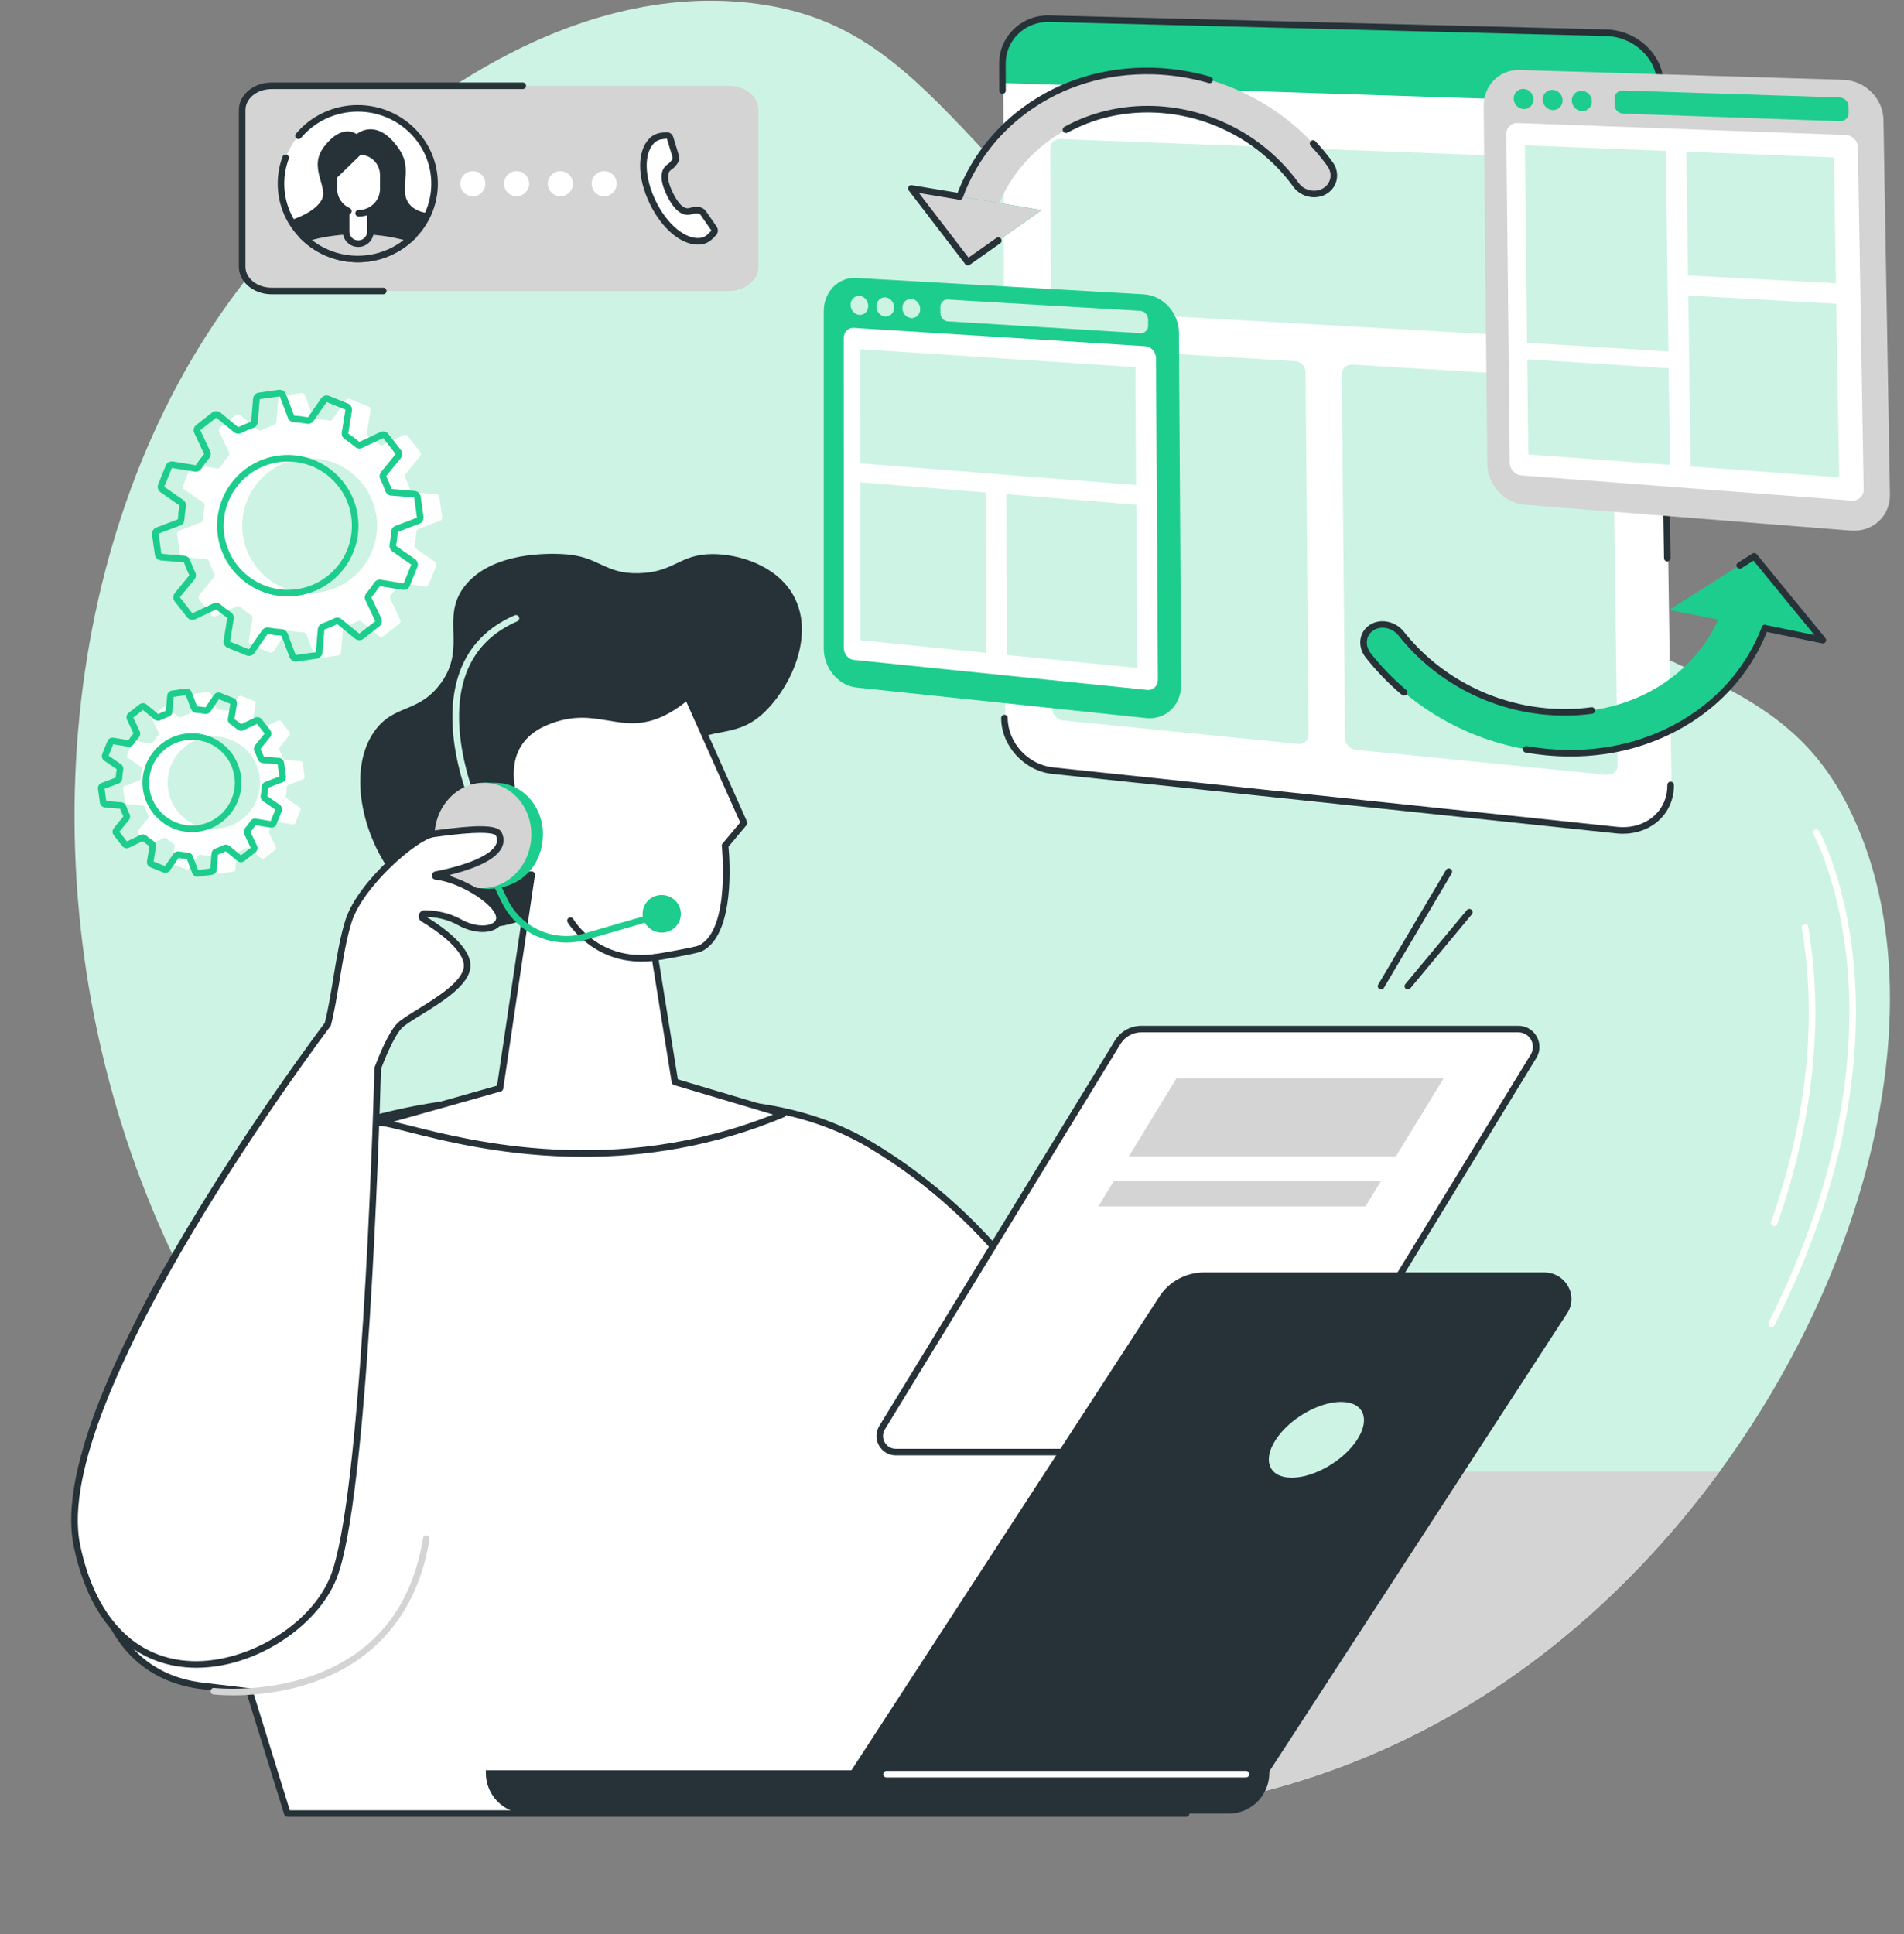
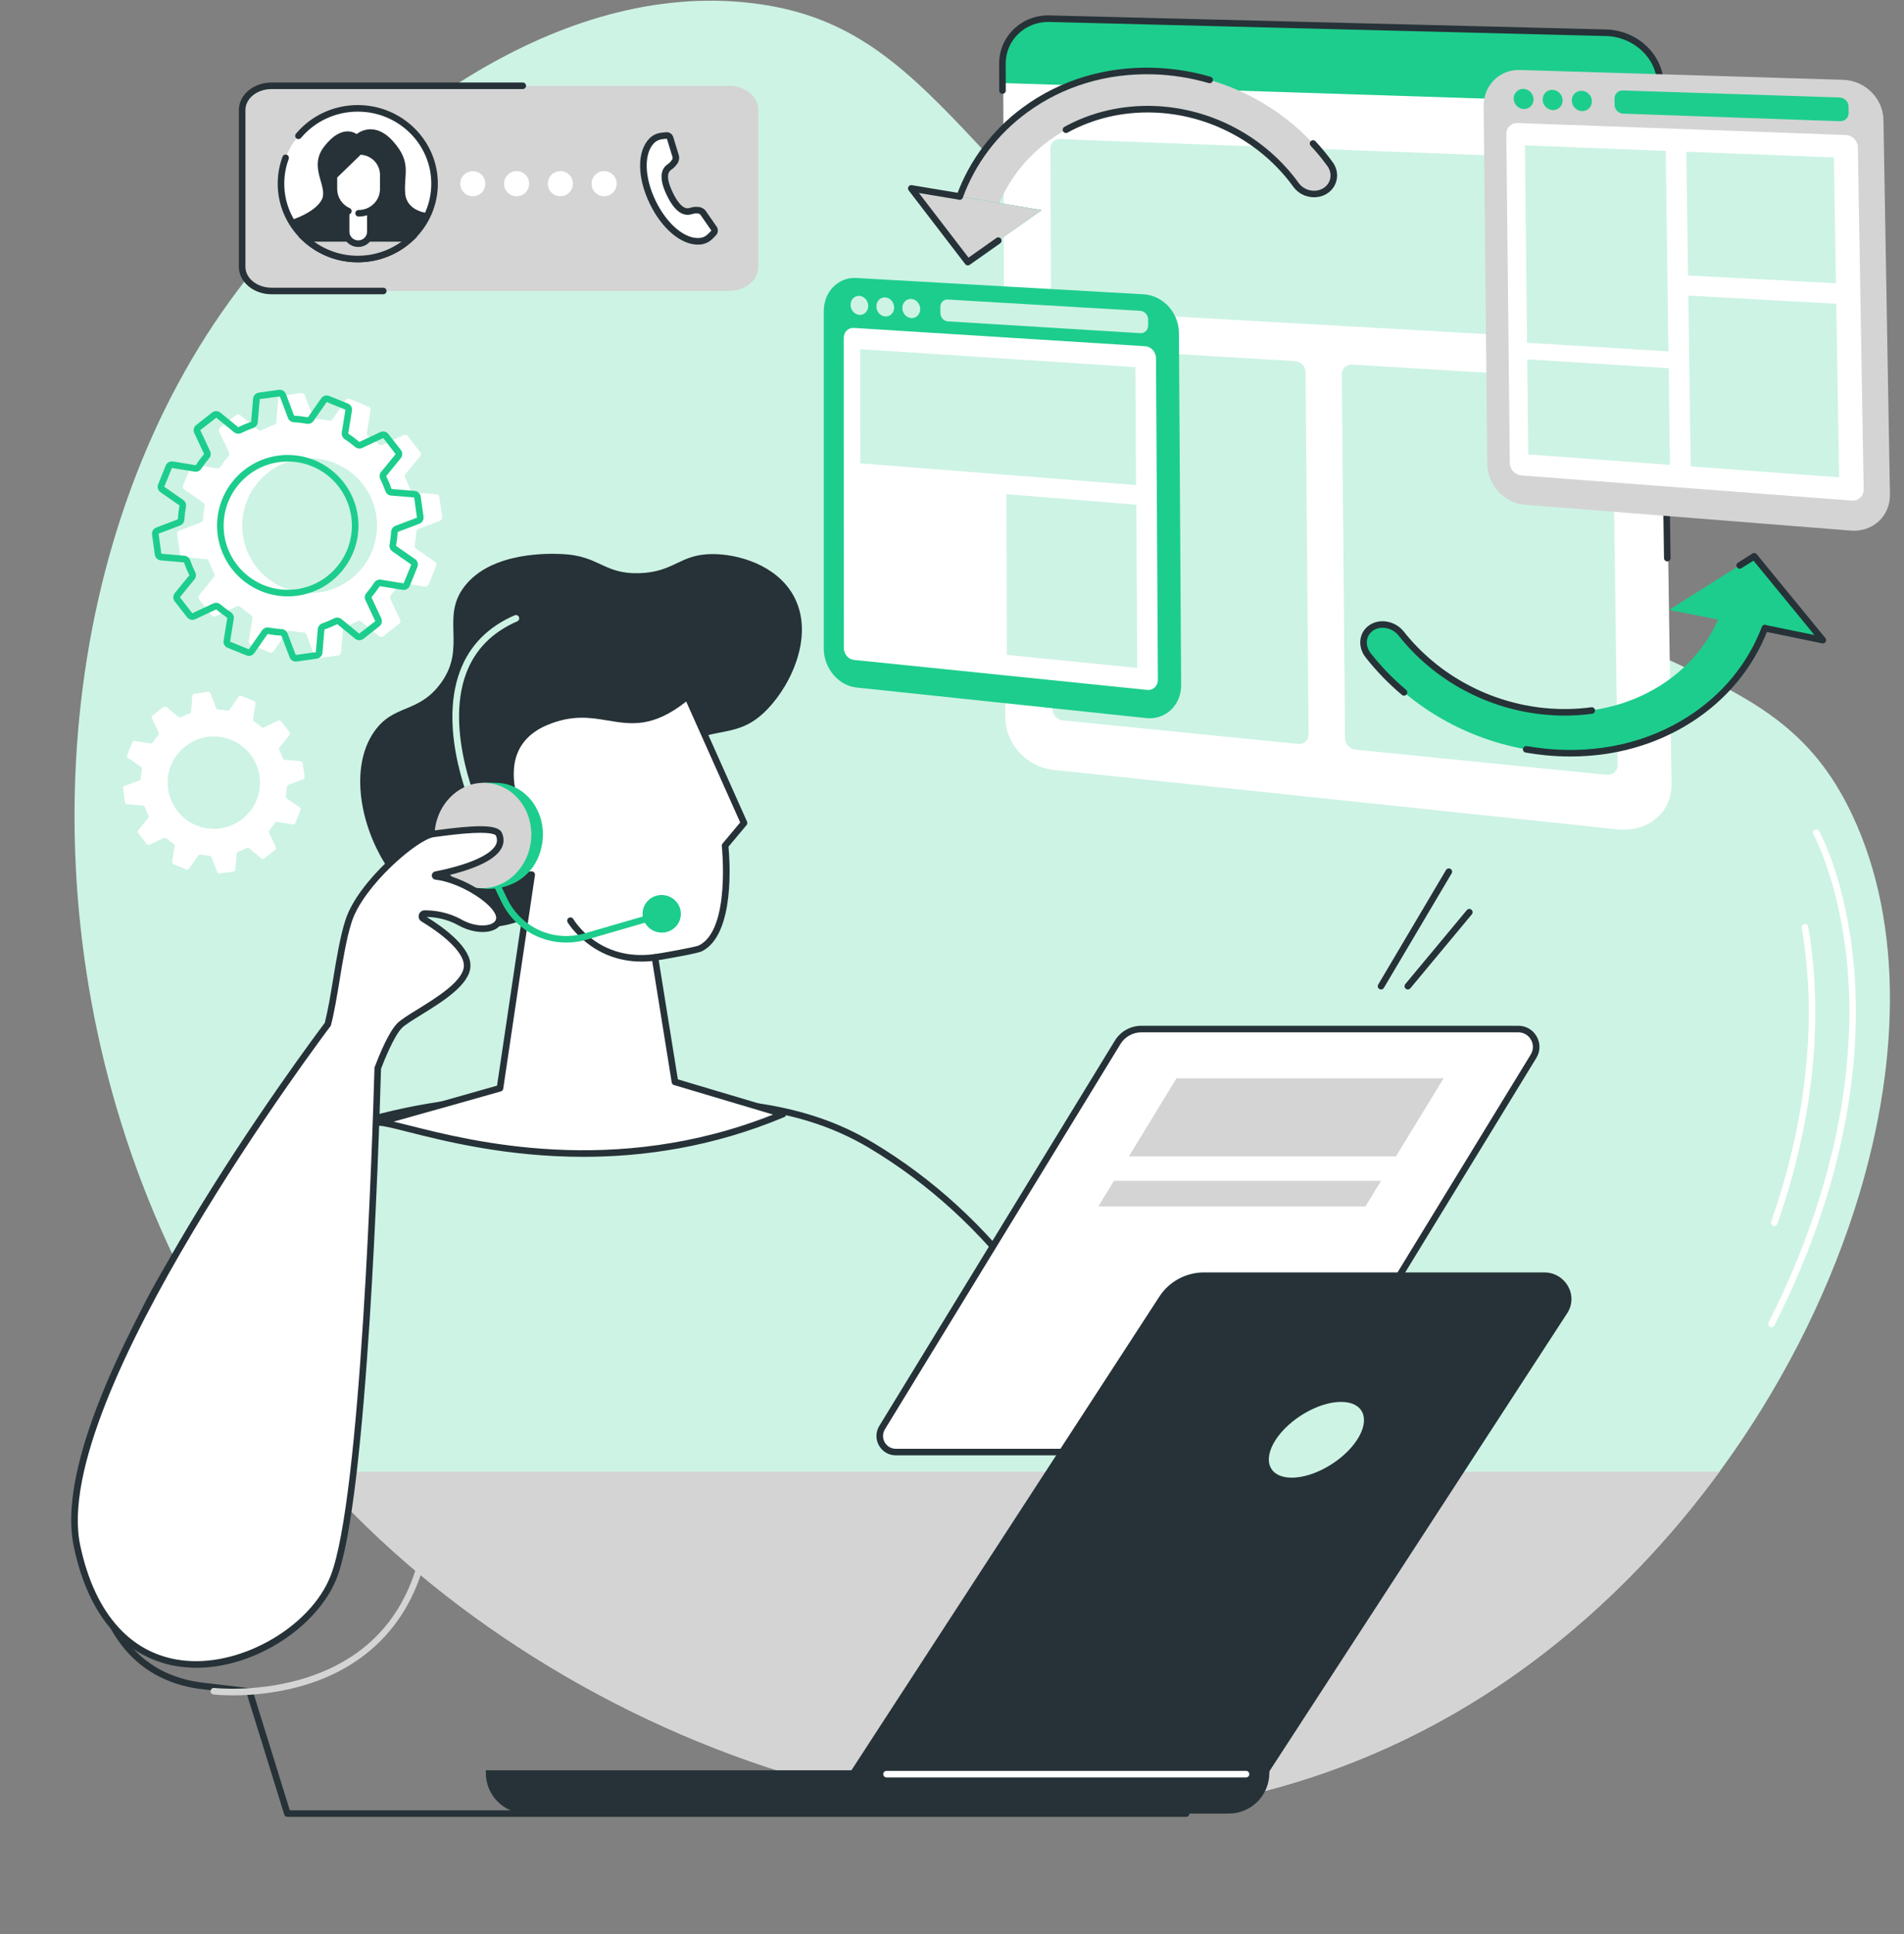
<svg xmlns="http://www.w3.org/2000/svg" fill="#263237" height="1948.9" preserveAspectRatio="xMidYMid meet" version="1" viewBox="261.8 334.3 1918.8 1948.9" width="1918.8" zoomAndPan="magnify">
  <rect x="261.8" y="334.3" width="1918.8" height="1948.9" fill="#808080" stroke="none" />
  <g>
    <g id="change1_1">
      <path d="M 2130.09 1555.059 C 2100.84 1645.148 2054.711 1735.262 1994.66 1817.219 C 1970.059 1850.828 1943.078 1883.102 1913.988 1913.41 C 1859.98 1969.672 1798.621 2019.238 1731.23 2058.559 C 1346.23 2283.199 876.656 2119.09 619.641 1861.078 C 605.445 1846.84 591.801 1832.211 578.73 1817.219 C 509.516 1738.059 455.555 1649.031 416.34 1555.059 C 286.816 1244.77 318.027 880.449 492.852 638.352 C 580.844 516.5 753.988 352.879 946.379 336.371 C 970.184 334.32 994.254 334.52 1018.5 337.34 C 1205.289 359.012 1230.199 514.961 1541.199 759.301 C 1893.82 1036.379 2046.219 980.789 2128.512 1155.59 C 2180.59 1266.219 2177.02 1410.621 2130.09 1555.059" fill="#cdf3e5" />
    </g>
    <g id="change2_1">
      <path d="M 1994.66 1817.219 C 1970.059 1850.828 1943.078 1883.102 1913.988 1913.41 C 1859.98 1969.672 1798.621 2019.238 1731.23 2058.559 C 1346.23 2283.199 876.656 2119.09 619.641 1861.078 C 605.445 1846.84 591.801 1832.211 578.73 1817.219 L 1994.66 1817.219" fill="#d4d4d4" />
    </g>
    <g id="change3_1">
      <path d="M 1946.34 1124.43 C 1946.75 1152.781 1922.441 1173.18 1892.191 1170 L 1323.359 1110.051 C 1296.609 1107.23 1274.961 1083.512 1274.879 1057.078 L 1272.801 397.859 C 1272.719 372.059 1293.941 351.691 1320.34 352.352 L 1881.129 366.48 C 1910.922 367.23 1935.539 390.23 1935.941 417.871 L 1946.34 1124.43" fill="#ffffff" />
    </g>
    <g id="change4_1">
      <path d="M 1935.941 417.871 L 1936.262 439.43 L 1272.859 418 L 1272.801 397.859 C 1272.719 372.051 1294.75 351.711 1321.148 352.371 L 1882.039 366.5 C 1911.852 367.25 1935.531 390.219 1935.941 417.871" fill="#1dcd8d" />
    </g>
    <g id="change1_2">
      <path d="M 1872.25 495.039 L 1330.328 474.41 C 1324.75 474.199 1320.25 478.461 1320.27 483.922 L 1320.879 636.281 C 1320.898 641.77 1325.449 646.488 1331.051 646.801 L 1874.73 677.41 C 1881 677.762 1886.012 673.328 1885.93 667.5 L 1883.711 505.961 C 1883.629 500.172 1878.5 495.281 1872.25 495.039" fill="#cdf3e5" />
    </g>
    <g id="change1_3">
      <path d="M 1566.73 698.18 L 1331.199 683.988 C 1325.602 683.66 1321.078 687.84 1321.109 693.352 L 1322.52 1049.09 C 1322.539 1054.66 1327.129 1059.641 1332.762 1060.199 L 1569.91 1083.922 C 1575.84 1084.512 1580.621 1080.352 1580.57 1074.621 L 1577.488 709.059 C 1577.441 703.41 1572.621 698.531 1566.73 698.18" fill="#cdf3e5" />
    </g>
    <g id="change1_4">
      <path d="M 1875.262 716.762 L 1624.691 701.672 C 1618.738 701.309 1613.961 705.621 1614.012 711.301 L 1617.328 1078.25 C 1617.379 1084.012 1622.281 1089.16 1628.281 1089.762 L 1880.672 1115 C 1886.988 1115.629 1892.051 1111.34 1891.969 1105.43 L 1886.77 728.02 C 1886.691 722.18 1881.531 717.141 1875.262 716.762" fill="#cdf3e5" />
    </g>
    <g id="change5_1">
-       <path d="M 1897.34 1174.398 C 1895.219 1174.398 1893.078 1174.281 1890.93 1174.059 L 1322.191 1114.07 C 1293.922 1111.09 1270.84 1085.859 1270.762 1057.828 C 1270.75 1056 1272.23 1054.52 1274.051 1054.512 C 1274.059 1054.512 1274.059 1054.512 1274.059 1054.512 C 1275.879 1054.512 1277.359 1055.988 1277.371 1057.809 C 1277.449 1082.57 1297.859 1104.859 1322.879 1107.5 L 1891.621 1167.48 C 1905.859 1169 1919.469 1164.859 1928.988 1156.16 C 1937.621 1148.281 1942.281 1137.301 1942.109 1125.262 C 1942.078 1123.43 1943.539 1121.93 1945.359 1121.898 C 1945.379 1121.898 1945.398 1121.898 1945.41 1121.898 C 1947.219 1121.898 1948.691 1123.352 1948.719 1125.16 C 1948.922 1139.121 1943.5 1151.859 1933.449 1161.051 C 1924 1169.68 1911.102 1174.398 1897.34 1174.398" />
-     </g>
+       </g>
    <g id="change5_2">
      <path d="M 1942.051 899.969 C 1940.25 899.969 1938.77 898.531 1938.75 896.719 L 1931.719 418.738 C 1931.34 392.91 1908.199 371.32 1880.141 370.609 L 1319.441 356.441 C 1307.449 356.09 1296.172 360.469 1287.809 368.641 C 1279.711 376.57 1275.262 387.211 1275.301 398.621 L 1275.391 425.52 C 1275.391 427.352 1273.922 428.828 1272.09 428.84 C 1272.078 428.84 1272.078 428.84 1272.078 428.84 C 1270.262 428.84 1268.781 427.371 1268.77 425.539 L 1268.691 398.648 C 1268.648 385.43 1273.789 373.102 1283.18 363.922 C 1292.828 354.48 1305.77 349.422 1319.609 349.828 L 1880.309 364 C 1911.871 364.789 1937.898 389.309 1938.328 418.641 L 1945.359 896.621 C 1945.379 898.449 1943.93 899.949 1942.102 899.969 C 1942.078 899.969 1942.07 899.969 1942.051 899.969" />
    </g>
    <g id="change4_2">
      <path d="M 1414.359 630.859 L 1124.711 614.398 C 1106.602 613.371 1091.969 628.328 1091.969 647.82 L 1091.969 987.82 C 1091.969 1007.559 1106.711 1025.121 1124.949 1027.051 L 1416.789 1057.852 C 1436.398 1059.922 1452.262 1044.898 1452.129 1024.309 L 1449.891 669.66 C 1449.762 649.328 1433.82 631.969 1414.359 630.859" fill="#1dcd8d" />
    </g>
    <g id="change3_2">
      <path d="M 1415.871 683.16 L 1122.172 664.711 C 1116.578 664.359 1112.059 668.961 1112.059 674.98 L 1112.172 987.172 C 1112.172 993.27 1116.719 998.672 1122.352 999.238 L 1417.852 1029.469 C 1423.879 1030.09 1428.738 1025.461 1428.699 1019.141 L 1426.789 695.16 C 1426.75 688.91 1421.859 683.539 1415.871 683.16" fill="#ffffff" />
    </g>
    <g id="change1_5">
      <path d="M 1406.672 823.059 L 1128.711 801.141 L 1128.641 686.121 L 1406.012 704.23 L 1406.672 823.059" fill="#cdf3e5" />
    </g>
    <g id="change1_6">
-       <path d="M 1255.73 992.129 L 1128.828 979.461 L 1128.719 820.289 L 1255.262 830.551 L 1255.73 992.129" fill="#cdf3e5" />
-     </g>
+       </g>
    <g id="change1_7">
      <path d="M 1407.91 1007.328 L 1276.512 994.211 L 1275.98 832.23 L 1406.988 842.859 L 1407.91 1007.328" fill="#cdf3e5" />
    </g>
    <g id="change1_8">
      <path d="M 1410.949 647.52 L 1216.91 636.121 C 1212.781 635.871 1209.441 639.25 1209.441 643.648 L 1209.461 649.66 C 1209.469 654.07 1212.82 657.852 1216.961 658.102 L 1411.078 670.012 C 1415.41 670.27 1418.898 666.828 1418.871 662.309 L 1418.84 656.148 C 1418.809 651.641 1415.281 647.77 1410.949 647.52" fill="#cdf3e5" />
    </g>
    <g id="change1_9">
      <path d="M 1136.789 642.551 C 1136.801 647.852 1132.809 651.898 1127.891 651.602 C 1122.98 651.301 1119 646.77 1119 641.48 C 1119 636.199 1122.969 632.148 1127.879 632.441 C 1132.801 632.73 1136.789 637.262 1136.789 642.551" fill="#cdf3e5" />
    </g>
    <g id="change1_10">
      <path d="M 1162.891 644.121 C 1162.898 649.43 1158.891 653.5 1153.941 653.191 C 1149 652.891 1145 648.352 1144.988 643.039 C 1144.988 637.738 1148.98 633.68 1153.922 633.969 C 1158.871 634.262 1162.891 638.809 1162.891 644.121" fill="#cdf3e5" />
    </g>
    <g id="change1_11">
      <path d="M 1189.16 645.699 C 1189.172 651.031 1185.129 655.102 1180.16 654.801 C 1175.18 654.5 1171.148 649.941 1171.141 644.621 C 1171.141 639.301 1175.16 635.219 1180.129 635.52 C 1185.102 635.809 1189.148 640.371 1189.16 645.699" fill="#cdf3e5" />
    </g>
    <g id="change2_2">
      <path d="M 2119.391 414.738 L 1793.371 404.809 C 1773.031 404.191 1756.781 420.441 1756.988 441.109 L 1760.672 801.922 C 1760.879 822.871 1777.609 841.18 1798.109 842.809 L 2126.941 868.93 C 2149.078 870.691 2166.809 854.34 2166.43 832.422 L 2159.891 455.07 C 2159.52 433.461 2141.34 415.398 2119.391 414.738" fill="#d4d4d4" />
    </g>
    <g id="change3_3">
      <path d="M 2121.68 470.309 L 1791.059 458.262 C 1784.781 458.031 1779.762 463.031 1779.82 469.422 L 1783.328 800.77 C 1783.398 807.23 1788.57 812.871 1794.891 813.352 L 2127.809 838.699 C 2134.621 839.219 2140.051 834.18 2139.941 827.461 L 2134.129 482.781 C 2134.012 476.141 2128.441 470.551 2121.68 470.309" fill="#ffffff" />
    </g>
    <g id="change1_12">
      <path d="M 1943.211 688.41 L 1800.719 679.699 L 1798.551 480.809 L 1940.5 486.34 L 1943.211 688.41" fill="#cdf3e5" />
    </g>
    <g id="change1_13">
      <path d="M 1944.738 802.711 L 1801.949 792.191 L 1800.898 696.328 L 1943.441 705.309 L 1944.738 802.711" fill="#cdf3e5" />
    </g>
    <g id="change1_14">
      <path d="M 2112.012 619.711 L 1962.961 611.871 L 1961.238 487.141 L 2109.93 492.93 L 2112.012 619.711" fill="#cdf3e5" />
    </g>
    <g id="change1_15">
      <path d="M 2115.23 815.281 L 1965.609 804.25 L 1963.238 632.148 L 2112.352 640.328 L 2115.23 815.281" fill="#cdf3e5" />
    </g>
    <g id="change4_3">
      <path d="M 2115.738 432.531 L 1897.172 425.461 C 1892.52 425.309 1888.801 428.969 1888.859 433.648 L 1888.941 440.031 C 1889 444.711 1892.809 448.629 1897.461 448.801 L 2116.129 456.441 C 2121.012 456.609 2124.91 452.859 2124.828 448.059 L 2124.719 441.512 C 2124.641 436.711 2120.621 432.691 2115.738 432.531" fill="#1dcd8d" />
    </g>
    <g id="change4_4">
      <path d="M 1807.238 434.371 C 1807.301 439.988 1802.871 444.391 1797.34 444.199 C 1791.828 444.012 1787.309 439.301 1787.25 433.691 C 1787.191 428.09 1791.609 423.691 1797.121 423.859 C 1802.641 424.039 1807.172 428.75 1807.238 434.371" fill="#1dcd8d" />
    </g>
    <g id="change4_5">
      <path d="M 1836.559 435.359 C 1836.629 441 1832.172 445.41 1826.609 445.219 C 1821.059 445.02 1816.512 440.309 1816.449 434.68 C 1816.379 429.051 1820.828 424.641 1826.379 424.82 C 1831.93 425 1836.5 429.719 1836.559 435.359" fill="#1dcd8d" />
    </g>
    <g id="change4_6">
      <path d="M 1866.078 436.352 C 1866.148 442.012 1861.672 446.441 1856.07 446.238 C 1850.48 446.051 1845.898 441.309 1845.828 435.672 C 1845.77 430.02 1850.238 425.59 1855.828 425.781 C 1861.422 425.961 1866.012 430.691 1866.078 436.352" fill="#1dcd8d" />
    </g>
    <g id="change4_7">
      <path d="M 1819.738 1092.051 C 1748.949 1085.191 1683.809 1049.539 1640.59 994.621 C 1633.25 985.281 1634.73 972.84 1643.891 966.801 C 1653.07 960.738 1666.512 963.391 1673.898 972.73 C 1709.07 1017.16 1761.941 1045.828 1819.23 1051.141 C 1906.141 1059.191 1981.73 1011.422 2001.77 934.75 C 2004.609 923.871 2016.898 918.051 2029.25 921.75 C 2041.629 925.461 2049.359 937.328 2046.5 948.262 C 2034.609 993.672 2005.469 1033.102 1964.68 1059.18 C 1922.922 1085.879 1872.73 1097.18 1819.738 1092.051" fill="#1dcd8d" />
    </g>
    <g id="change4_8">
      <path d="M 2098.828 979.309 L 2029.609 894.84 L 1944.18 948.781 Z M 2098.828 979.309" fill="#1dcd8d" />
    </g>
    <g id="change4_9">
      <path d="M 2098.828 979.309 L 2029.609 894.84 L 1944.18 948.781 Z M 2098.828 979.309" fill="#1dcd8d" />
    </g>
    <g id="change5_3">
      <path d="M 1838.719 1055.352 C 1832.148 1055.352 1825.539 1055.039 1818.922 1054.43 C 1760.922 1049.051 1707.121 1020.02 1671.309 974.781 C 1664.969 966.77 1653.48 964.43 1645.711 969.559 C 1642.301 971.801 1640.07 975.238 1639.422 979.23 C 1638.691 983.738 1640.07 988.602 1643.191 992.57 C 1653.719 1005.949 1665.719 1018.352 1678.852 1029.41 C 1680.25 1030.578 1680.43 1032.672 1679.25 1034.07 C 1678.078 1035.461 1675.988 1035.648 1674.59 1034.469 C 1661.109 1023.109 1648.801 1010.398 1638 996.66 C 1633.73 991.238 1631.871 984.5 1632.898 978.172 C 1633.84 972.34 1637.102 967.309 1642.07 964.039 C 1652.641 957.07 1668.078 960.051 1676.488 970.68 C 1711.191 1014.512 1763.328 1042.629 1819.531 1047.852 C 1835.07 1049.281 1850.531 1048.98 1865.488 1046.941 C 1867.301 1046.68 1868.969 1047.961 1869.219 1049.77 C 1869.461 1051.578 1868.199 1053.238 1866.391 1053.488 C 1857.309 1054.73 1848.059 1055.352 1838.719 1055.352" />
    </g>
    <g id="change5_4">
      <path d="M 1844.48 1096.559 C 1836.211 1096.559 1827.859 1096.16 1819.422 1095.34 C 1812.699 1094.691 1805.93 1093.77 1799.301 1092.602 C 1797.5 1092.289 1796.301 1090.57 1796.621 1088.781 C 1796.93 1086.98 1798.672 1085.77 1800.441 1086.09 C 1806.91 1087.219 1813.512 1088.121 1820.059 1088.762 C 1872.449 1093.828 1921.852 1082.641 1962.898 1056.398 C 1997.379 1034.352 2023.102 1003.129 2037.301 966.09 C 2037.961 964.391 2039.871 963.531 2041.57 964.191 C 2043.281 964.84 2044.129 966.762 2043.469 968.461 C 2028.77 1006.82 2002.141 1039.16 1966.461 1061.969 C 1930.77 1084.781 1889.012 1096.559 1844.48 1096.559" />
    </g>
    <g id="change5_5">
      <path d="M 2098.82 982.621 C 2098.602 982.621 2098.379 982.602 2098.16 982.551 L 2039.719 970.512 C 2037.93 970.148 2036.781 968.398 2037.148 966.609 C 2037.52 964.82 2039.27 963.672 2041.051 964.039 L 2090.352 974.191 L 2028.91 899.199 L 2016.82 906.828 C 2015.27 907.801 2013.23 907.352 2012.25 905.801 C 2011.281 904.262 2011.738 902.211 2013.289 901.238 L 2027.852 892.039 C 2029.262 891.148 2031.121 891.461 2032.172 892.75 L 2101.379 977.219 C 2102.27 978.301 2102.379 979.828 2101.648 981.02 C 2101.051 982.031 2099.961 982.621 2098.82 982.621" />
    </g>
    <g id="change2_3">
      <path d="M 1242.449 574.578 C 1240.898 574.512 1239.328 574.25 1237.77 573.809 C 1227.32 570.809 1220.922 560.262 1223.461 550.219 C 1234.039 508.461 1259.262 471.199 1294.648 445.172 C 1331.379 418.16 1376.07 404.531 1424.051 405.891 C 1494.031 407.871 1560.789 442.75 1602.148 499.629 C 1608.828 508.82 1606.551 520.98 1597.059 526.781 C 1587.578 532.559 1574.52 529.789 1567.891 520.609 C 1534.641 474.609 1480.84 446.219 1424.281 444.391 C 1345.98 441.852 1279.422 489.852 1261.379 561 C 1259.199 569.559 1251.23 574.988 1242.449 574.578" fill="#d4d4d4" />
    </g>
    <g id="change2_4">
      <path d="M 1180.148 524.129 L 1237.148 598.43 L 1311.469 546 Z M 1180.148 524.129" fill="#d4d4d4" />
    </g>
    <g id="change4_10">
      <path d="M 1180.148 524.129 L 1237.148 598.43 L 1311.469 546 Z M 1180.148 524.129" fill="#1dcd8d" />
    </g>
    <g id="change2_5">
      <path d="M 1180.148 524.129 L 1237.148 598.43 L 1311.469 546 Z M 1180.148 524.129" fill="#d4d4d4" />
    </g>
    <g id="change5_6">
      <path d="M 1586.141 533.078 C 1578.141 533.078 1570.129 529.352 1565.211 522.551 C 1532.641 477.48 1479.922 449.5 1424.18 447.691 C 1393.371 446.68 1363.469 453.691 1337.66 467.922 C 1336.07 468.809 1334.051 468.23 1333.172 466.629 C 1332.289 465.031 1332.871 463.02 1334.469 462.129 C 1361.32 447.32 1392.379 440.039 1424.391 441.078 C 1482.16 442.961 1536.809 471.961 1570.57 518.672 C 1576.211 526.48 1587.32 528.852 1595.328 523.949 C 1599.059 521.68 1601.559 518.16 1602.391 514.039 C 1603.238 509.762 1602.211 505.328 1599.48 501.578 C 1594.309 494.469 1588.648 487.602 1582.648 481.148 C 1581.398 479.82 1581.48 477.719 1582.82 476.48 C 1584.148 475.23 1586.25 475.309 1587.488 476.648 C 1593.672 483.289 1599.5 490.371 1604.828 497.691 C 1608.66 502.961 1610.09 509.219 1608.871 515.328 C 1607.68 521.289 1604.102 526.352 1598.781 529.602 C 1594.922 531.961 1590.531 533.078 1586.141 533.078" />
    </g>
    <g id="change5_7">
      <path d="M 1228.969 535.68 C 1228.59 535.68 1228.211 535.621 1227.828 535.48 C 1226.121 534.859 1225.238 532.961 1225.859 531.238 C 1238.789 495.828 1261.898 465.148 1292.691 442.512 C 1330.09 415.012 1375.488 401.18 1424.148 402.578 C 1443.559 403.141 1462.949 406.191 1481.781 411.672 C 1483.531 412.18 1484.539 414.012 1484.031 415.762 C 1483.52 417.52 1481.68 418.531 1479.93 418.02 C 1461.641 412.699 1442.809 409.73 1423.961 409.191 C 1376.84 407.891 1332.809 421.219 1296.609 447.84 C 1266.871 469.699 1244.559 499.328 1232.078 533.512 C 1231.578 534.852 1230.32 535.68 1228.969 535.68" />
    </g>
    <g id="change5_8">
      <path d="M 1237.148 601.73 C 1236.16 601.73 1235.18 601.281 1234.531 600.441 L 1177.531 526.141 C 1176.699 525.059 1176.621 523.59 1177.32 522.422 C 1178.02 521.262 1179.359 520.648 1180.691 520.871 L 1228.98 528.91 C 1230.789 529.211 1232 530.91 1231.699 532.711 C 1231.398 534.52 1229.691 535.719 1227.898 535.43 L 1187.879 528.77 L 1237.84 593.891 L 1265.941 574.078 C 1267.43 573.02 1269.488 573.379 1270.539 574.871 C 1271.59 576.359 1271.238 578.43 1269.75 579.48 L 1239.059 601.129 C 1238.48 601.531 1237.809 601.73 1237.148 601.73" />
    </g>
    <g id="change3_4">
-       <path d="M 551.418 2161.691 L 513.254 2038.68 C 513.254 2038.68 479.727 2034.59 467.957 2033.34 C 261.75 2011.449 365.23 1599.031 536.82 1502.609 C 642.25 1443.371 768.426 1435.34 891.332 1440.59 C 977.801 1444.289 1061.738 1441.699 1139.648 1488.32 C 1250.32 1554.539 1345.191 1668.66 1403.891 1843.691 L 1457.16 2161.691 L 551.418 2161.691" fill="#ffffff" />
-     </g>
+       </g>
    <g id="change5_9">
      <path d="M 553.855 2158.391 L 1453.25 2158.391 L 1400.672 1844.488 C 1346.012 1681.641 1257.621 1562.762 1137.949 1491.148 C 1069.469 1450.172 996.891 1447.648 920.059 1444.98 C 910.469 1444.648 900.848 1444.309 891.191 1443.898 C 786.012 1439.398 650.844 1442.34 538.441 1505.5 C 424.109 1569.738 333.488 1784.852 362.145 1923.98 C 371.25 1968.199 397.059 2022.488 468.305 2030.051 C 479.965 2031.289 513.32 2035.352 513.656 2035.391 C 514.945 2035.551 516.027 2036.449 516.41 2037.699 Z M 1457.16 2165 L 551.418 2165 C 549.969 2165 548.688 2164.059 548.262 2162.672 L 510.73 2041.699 C 503.172 2040.781 477.504 2037.68 467.609 2036.629 C 408.07 2030.309 369.363 1991.82 355.668 1925.32 C 342.262 1860.211 354.953 1771.07 389.621 1686.871 C 425.48 1599.77 478.543 1531.57 535.203 1499.73 C 649.059 1435.75 785.402 1432.77 891.477 1437.289 C 901.109 1437.699 910.719 1438.039 920.285 1438.371 C 997.996 1441.07 1071.398 1443.621 1141.352 1485.48 C 1262.469 1557.961 1351.852 1678.121 1407.031 1842.641 C 1407.078 1842.801 1407.129 1842.969 1407.148 1843.141 L 1460.422 2161.148 C 1460.578 2162.109 1460.309 2163.09 1459.691 2163.828 C 1459.059 2164.57 1458.129 2165 1457.16 2165" />
    </g>
    <g id="change5_10">
      <path d="M 803.242 1254.871 C 778.332 1267.422 759.562 1269.23 746.031 1268.461 C 697.137 1265.648 665.785 1226.238 659.508 1218.352 C 627.098 1177.609 611.477 1110.711 638.949 1071.422 C 658.73 1043.129 683.633 1053.801 706.41 1022.172 C 732.27 986.262 705.758 956.961 729.613 925.52 C 757.082 889.328 817.605 892.102 828.484 892.59 C 865.832 894.301 870.277 912.828 905.586 911.871 C 941.621 910.891 946.391 892.781 979.473 892.59 C 1005.75 892.441 1044.051 903.629 1061.211 934.02 C 1082.75 972.172 1060.719 1022.41 1035.16 1048.941 C 1004.461 1080.77 982.844 1063.699 939.852 1089.629 C 865.344 1134.57 883.148 1214.621 803.242 1254.871" />
    </g>
    <g id="change3_5">
      <path d="M 941.996 1424.461 L 921.824 1298.961 C 926.266 1298.461 963.414 1291.988 967.664 1289.871 C 1002.07 1272.738 992.508 1186.398 992.508 1186.398 L 1011.629 1163.551 L 954.586 1035.891 C 894.004 1086.379 872.391 1036.801 812.434 1061.641 C 752.473 1086.48 785.004 1153.238 785.004 1153.238 C 785.004 1153.238 736 1131.66 746.477 1179.051 C 754.387 1214.84 780.461 1217.078 797.629 1215.629 L 765.672 1430.828 C 765.672 1430.828 662.797 1460.059 642.906 1465.32 C 668.797 1464.102 847.797 1541.949 1050.828 1456.879 L 941.996 1424.461" fill="#ffffff" />
    </g>
    <g id="change5_11">
      <path d="M 658.551 1464.469 C 663.16 1465.539 668.574 1466.91 674.816 1468.488 C 737.082 1484.238 881.41 1520.75 1040.879 1457.359 L 941.051 1427.621 C 939.836 1427.262 938.934 1426.23 938.73 1424.98 L 918.559 1299.488 C 918.414 1298.59 918.645 1297.68 919.191 1296.961 C 919.738 1296.238 920.555 1295.781 921.453 1295.68 C 926.805 1295.07 962.727 1288.621 966.191 1286.91 C 998.133 1271 989.312 1187.602 989.219 1186.762 C 989.121 1185.859 989.391 1184.961 989.973 1184.27 L 1007.762 1163.012 L 953.324 1041.172 C 919.629 1067.871 897.574 1064.191 874.27 1060.289 C 856.773 1057.371 838.676 1054.352 813.695 1064.699 C 798.277 1071.09 787.941 1080.949 782.98 1094.02 C 772.977 1120.352 787.824 1151.48 787.977 1151.789 C 788.578 1153.039 788.344 1154.531 787.383 1155.531 C 786.422 1156.531 784.938 1156.82 783.672 1156.27 C 777.719 1153.66 760.582 1148.281 752.828 1154.648 C 748.133 1158.512 747.082 1166.469 749.703 1178.328 C 755.254 1203.449 770.832 1214.578 797.352 1212.34 C 798.352 1212.262 799.344 1212.629 800.039 1213.371 C 800.73 1214.109 801.047 1215.121 800.898 1216.121 L 768.941 1431.309 C 768.754 1432.602 767.824 1433.648 766.574 1434.012 C 765.707 1434.25 693.207 1454.852 658.551 1464.469 Z M 849.797 1499.949 C 772.207 1499.949 709.152 1483.988 673.191 1474.898 C 658.316 1471.129 647.59 1468.449 643.062 1468.629 C 641.41 1468.66 639.895 1467.5 639.641 1465.828 C 639.383 1464.16 640.43 1462.559 642.062 1462.129 C 660.145 1457.34 748.102 1432.379 762.715 1428.23 L 793.758 1219.18 C 766.266 1220.141 749.258 1206.941 743.246 1179.762 C 740.043 1165.262 741.855 1155.09 748.645 1149.531 C 757.043 1142.641 770.742 1145.129 779.113 1147.629 C 774.953 1136.25 768.703 1113.02 776.781 1091.711 C 782.414 1076.852 793.98 1065.711 811.164 1058.59 C 837.902 1047.512 857.801 1050.828 875.359 1053.77 C 898.871 1057.699 919.18 1061.09 952.469 1033.352 C 953.262 1032.691 954.324 1032.43 955.332 1032.672 C 956.34 1032.898 957.18 1033.59 957.602 1034.539 L 1014.641 1162.199 C 1015.16 1163.359 1014.969 1164.699 1014.16 1165.672 L 995.938 1187.449 C 997.082 1199.27 1003.109 1275.91 969.141 1292.828 C 964.887 1294.949 936.047 1300.078 925.617 1301.738 L 944.93 1421.879 L 1051.77 1453.711 C 1053.109 1454.109 1054.051 1455.301 1054.129 1456.699 C 1054.211 1458.09 1053.391 1459.391 1052.109 1459.93 C 979.797 1490.219 910.363 1499.949 849.797 1499.949" />
    </g>
    <g id="change5_12">
      <path d="M 908.195 1303.211 C 857.688 1303.211 834.09 1264.102 833.836 1263.672 C 832.91 1262.102 833.438 1260.07 835.016 1259.141 C 836.59 1258.23 838.609 1258.738 839.539 1260.32 C 840.59 1262.102 865.672 1303.27 921.375 1295.68 C 923.191 1295.422 924.852 1296.711 925.102 1298.512 C 925.348 1300.32 924.078 1301.988 922.27 1302.238 C 917.367 1302.91 912.672 1303.211 908.195 1303.211" />
    </g>
    <g id="change4_11">
      <path d="M 832.418 1284.059 C 805.09 1284.059 779.449 1268.602 767.055 1242.84 L 752.871 1213.359 C 752.078 1211.719 752.77 1209.738 754.414 1208.949 C 756.066 1208.16 758.039 1208.852 758.828 1210.5 L 773.012 1239.98 C 787.066 1269.191 819.859 1283.828 850.984 1274.801 L 920.52 1254.621 C 922.27 1254.109 924.105 1255.121 924.617 1256.879 C 925.125 1258.629 924.117 1260.469 922.363 1260.969 L 852.828 1281.148 C 846.039 1283.121 839.176 1284.059 832.418 1284.059" fill="#1dcd8d" />
    </g>
    <g id="change1_16">
      <path d="M 743.105 1156.512 C 741.859 1156.512 740.668 1155.809 740.105 1154.609 C 738.543 1151.262 702.09 1071.879 725.578 1009.98 C 735.199 984.621 753.656 965.891 780.434 954.301 C 782.117 953.57 784.059 954.34 784.781 956.02 C 785.508 957.691 784.738 959.641 783.062 960.371 C 757.984 971.219 740.727 988.711 731.762 1012.328 C 709.254 1071.641 745.727 1151.012 746.102 1151.809 C 746.871 1153.461 746.156 1155.43 744.504 1156.199 C 744.051 1156.422 743.574 1156.512 743.105 1156.512" fill="#cdf3e5" />
    </g>
    <g id="change4_12">
      <path d="M 947.797 1257.488 C 949.113 1247.109 941.609 1237.609 931.039 1236.27 C 920.469 1234.941 910.836 1242.27 909.523 1252.648 C 908.211 1263.031 915.715 1272.531 926.281 1273.871 C 936.852 1275.211 946.484 1267.879 947.797 1257.488" fill="#1dcd8d" />
    </g>
    <g id="change4_13">
      <path d="M 808.473 1182.281 C 812.156 1153.172 793.496 1126.82 766.797 1123.441 C 763.867 1123.07 753.02 1122.801 750.164 1122.988 C 726.996 1124.539 715.059 1144.121 711.777 1170.051 C 708.242 1198.012 718.895 1224.141 743.895 1229.109 C 744.934 1229.309 752.336 1229.898 753.406 1229.91 C 782.672 1230 804.785 1211.398 808.473 1182.281" fill="#1dcd8d" />
    </g>
    <g id="change2_6">
      <path d="M 796.922 1181.34 C 800.031 1152.148 780.863 1126.18 754.102 1123.32 C 727.34 1120.469 703.121 1141.809 700.008 1171 C 696.895 1200.191 716.062 1226.16 742.824 1229.012 C 769.59 1231.871 793.809 1210.52 796.922 1181.34" fill="#d4d4d4" />
    </g>
    <g id="change3_6">
      <path d="M 701.102 1217.379 C 700.066 1217.262 700.008 1215.82 701.027 1215.621 C 722.086 1211.488 775.352 1198.531 764.496 1174.711 C 760.496 1165.93 716.602 1172.148 698.688 1174.52 C 680.777 1176.891 625.191 1224.738 613.086 1262.25 C 603.797 1291.039 599.754 1337.16 592.141 1366.398 C 592.141 1366.398 307.734 1740.922 339.352 1891.809 C 378.742 2079.809 563.535 2011.09 598.023 1923.43 C 628.586 1845.762 640.227 1490.57 642.48 1410.621 C 646.176 1400.852 655.785 1376.879 664.273 1367.98 C 675.051 1356.691 730.766 1332.648 732.574 1308.359 C 733.945 1289.941 703.242 1269.031 688.344 1260.012 C 685.941 1258.559 686.953 1254.852 689.758 1254.852 C 698.438 1254.859 712.008 1256.328 725.246 1263.73 C 747.18 1275.988 770.617 1269.371 763.984 1254.16 C 758.031 1240.512 726.297 1220.32 701.102 1217.379" fill="#ffffff" />
    </g>
    <g id="change5_13">
      <path d="M 745.754 1173.469 C 743.633 1173.469 741.227 1173.531 738.496 1173.66 C 725.621 1174.27 711.016 1176.219 701.352 1177.512 L 699.121 1177.801 C 682.355 1180.02 627.938 1226.988 616.234 1263.27 C 611.102 1279.172 607.551 1300.699 604.121 1321.52 C 601.348 1338.34 598.723 1354.238 595.34 1367.23 L 595.176 1367.871 L 594.773 1368.398 C 591.938 1372.129 311.641 1743.441 342.586 1891.129 C 357.383 1961.75 395.398 2003.16 449.637 2007.73 C 507.188 2012.621 575.113 1972.629 594.949 1922.219 C 625.492 1844.578 637.148 1482.352 639.18 1410.52 L 639.191 1409.961 L 639.391 1409.449 C 644.109 1396.961 653.309 1374.691 661.883 1365.699 C 665.508 1361.898 673.004 1357.27 682.496 1351.41 C 701.762 1339.512 728.148 1323.211 729.273 1308.121 C 730.145 1296.461 714.203 1279.531 686.629 1262.84 C 684.262 1261.41 683.172 1258.648 683.918 1255.98 C 684.66 1253.328 687.004 1251.551 689.754 1251.551 C 689.758 1251.551 689.758 1251.551 689.758 1251.551 C 699.105 1251.551 713.129 1253.172 726.855 1260.84 C 740.547 1268.488 754.641 1268.129 759.855 1263.398 C 762.051 1261.422 762.41 1258.82 760.953 1255.48 C 755.492 1242.961 724.715 1223.461 700.719 1220.672 C 698.637 1220.43 697.07 1218.738 696.988 1216.66 C 696.906 1214.578 698.34 1212.77 700.391 1212.371 C 733.336 1205.91 756.152 1195.941 761.422 1185.691 C 763.008 1182.609 763.027 1179.461 761.488 1176.078 C 761.473 1176.051 760.055 1173.469 745.754 1173.469 Z M 459.684 2014.762 C 456.117 2014.762 452.582 2014.621 449.078 2014.32 C 415.836 2011.52 356.957 1991.961 336.117 1892.488 C 322.828 1829.07 361.496 1720.852 451.055 1570.828 C 514.926 1463.82 583.227 1372.73 589.105 1364.93 C 592.336 1352.34 594.895 1336.84 597.594 1320.441 C 601.066 1299.379 604.656 1277.609 609.938 1261.238 C 622.527 1222.219 679.797 1173.691 698.254 1171.25 L 700.477 1170.949 C 739.855 1165.711 763.438 1164.422 767.508 1173.34 C 769.906 1178.609 769.84 1183.781 767.305 1188.711 C 760.125 1202.672 733.688 1211.488 713.031 1216.398 C 737.051 1223.02 761.594 1240.41 767.016 1252.84 C 769.598 1258.762 768.605 1264.398 764.297 1268.309 C 756.109 1275.719 738.625 1274.988 723.633 1266.621 C 712.059 1260.148 700.188 1258.41 691.695 1258.18 C 709.559 1269.191 737.297 1289.48 735.871 1308.609 C 734.492 1327.07 707.59 1343.691 685.969 1357.039 C 677.242 1362.43 669.703 1367.078 666.668 1370.262 C 658.562 1378.762 648.863 1403.148 645.77 1411.27 C 643.695 1484.59 631.973 1846.18 601.102 1924.641 C 591.359 1949.398 569.586 1973.422 541.363 1990.551 C 515.355 2006.328 486.734 2014.762 459.684 2014.762" />
    </g>
    <g id="change2_7">
      <path d="M 496.582 2042.578 C 484.988 2042.578 477.672 2041.77 476.93 2041.68 C 475.113 2041.469 473.816 2039.828 474.023 2038.012 C 474.234 2036.199 475.867 2034.922 477.691 2035.109 C 478.148 2035.172 524.078 2040.219 572.766 2024.051 C 637.652 2002.5 676.48 1955.41 688.172 1884.09 C 688.469 1882.289 690.18 1881.07 691.969 1881.359 C 693.773 1881.66 694.992 1883.359 694.699 1885.16 C 679.582 1977.359 621.062 2015.031 574.633 2030.398 C 543.965 2040.539 514.922 2042.578 496.582 2042.578" fill="#d4d4d4" />
    </g>
    <g id="change3_7">
      <path d="M 1547.73 1797.441 L 1164.609 1797.441 C 1151.949 1797.441 1144.172 1783.559 1150.781 1772.762 L 1388.18 1384.52 C 1393.238 1376.238 1402.25 1371.191 1411.961 1371.191 L 1791.898 1371.191 C 1805.961 1371.191 1814.59 1386.578 1807.262 1398.578 L 1571.52 1784.102 C 1566.449 1792.379 1557.441 1797.441 1547.73 1797.441" fill="#ffffff" />
    </g>
    <g id="change5_14">
      <path d="M 1411.961 1374.488 C 1403.469 1374.488 1395.43 1378.988 1391 1386.238 L 1153.602 1774.48 C 1151.129 1778.52 1151.039 1783.398 1153.352 1787.531 C 1155.672 1791.66 1159.879 1794.129 1164.609 1794.129 L 1547.73 1794.129 C 1556.23 1794.129 1564.262 1789.629 1568.699 1782.379 L 1804.441 1396.852 C 1807.25 1392.25 1807.352 1386.699 1804.719 1382 C 1802.078 1377.301 1797.289 1374.488 1791.91 1374.488 Z M 1547.73 1800.738 L 1164.609 1800.738 C 1157.461 1800.738 1151.09 1797.012 1147.578 1790.77 C 1144.078 1784.52 1144.219 1777.141 1147.961 1771.031 L 1385.359 1382.801 C 1390.98 1373.59 1401.18 1367.879 1411.961 1367.879 L 1791.91 1367.879 C 1799.719 1367.879 1806.672 1371.949 1810.488 1378.77 C 1814.309 1385.578 1814.16 1393.629 1810.078 1400.301 L 1574.34 1785.82 C 1568.711 1795.031 1558.52 1800.738 1547.73 1800.738" />
    </g>
    <g id="change2_8">
      <path d="M 1637.879 1549.879 L 1368.719 1549.879 L 1384.43 1524.129 L 1653.578 1524.129 L 1637.879 1549.879" fill="#d4d4d4" />
    </g>
    <g id="change2_9">
      <path d="M 1668.609 1499.5 L 1399.461 1499.5 L 1447.461 1420.801 L 1716.609 1420.801 L 1668.609 1499.5" fill="#d4d4d4" />
    </g>
    <g id="change5_15">
      <path d="M 1539.469 2121.531 L 1117.59 2121.531 L 1430.34 1640.531 C 1440.121 1625.5 1457.141 1616.391 1475.441 1616.391 L 1817.82 1616.391 C 1839.57 1616.391 1852.781 1639.672 1841.172 1657.52 L 1539.469 2121.531" />
    </g>
    <g id="change1_17">
      <path d="M 1629.461 1785.059 C 1615.75 1806.141 1586.27 1823.23 1563.621 1823.23 C 1540.961 1823.23 1533.699 1806.141 1547.41 1785.059 C 1561.121 1763.969 1590.602 1746.879 1613.262 1746.879 C 1635.922 1746.879 1643.172 1763.969 1629.461 1785.059" fill="#cdf3e5" />
    </g>
    <g id="change5_16">
      <path d="M 1500.102 2161.691 L 792.309 2161.691 C 769.727 2161.691 751.418 2143.391 751.418 2120.801 L 751.418 2118.09 L 1540.988 2118.09 L 1540.988 2120.801 C 1540.988 2143.391 1522.68 2161.691 1500.102 2161.691" />
    </g>
    <g id="change3_8">
      <path d="M 1517.531 2125.281 L 1155.219 2125.281 C 1153.398 2125.281 1151.922 2123.789 1151.922 2121.969 C 1151.922 2120.141 1153.398 2118.66 1155.219 2118.66 L 1517.531 2118.66 C 1519.352 2118.66 1520.828 2120.141 1520.828 2121.969 C 1520.828 2123.789 1519.352 2125.281 1517.531 2125.281" fill="#ffffff" />
    </g>
    <g id="change5_17">
      <path d="M 1653.578 1331.309 C 1653.012 1331.309 1652.43 1331.16 1651.898 1330.852 C 1650.328 1329.922 1649.809 1327.891 1650.738 1326.32 L 1719.051 1210.941 C 1719.98 1209.371 1722.012 1208.859 1723.578 1209.781 C 1725.148 1210.711 1725.672 1212.738 1724.738 1214.309 L 1656.43 1329.691 C 1655.809 1330.73 1654.711 1331.309 1653.578 1331.309" />
    </g>
    <g id="change5_18">
      <path d="M 1680.559 1331.309 C 1679.82 1331.309 1679.07 1331.059 1678.449 1330.551 C 1677.051 1329.379 1676.859 1327.301 1678.02 1325.891 L 1740.012 1251.352 C 1741.18 1249.941 1743.27 1249.75 1744.672 1250.922 C 1746.07 1252.078 1746.27 1254.172 1745.102 1255.57 L 1683.109 1330.121 C 1682.449 1330.91 1681.512 1331.309 1680.559 1331.309" />
    </g>
    <g id="change3_9">
      <path d="M 477.312 1169.449 C 451.613 1169.449 430.781 1148.621 430.781 1122.922 C 430.781 1097.23 451.613 1076.391 477.312 1076.391 C 503.008 1076.391 523.84 1097.23 523.84 1122.922 C 523.84 1148.621 503.008 1169.449 477.312 1169.449 Z M 566.812 1103.219 C 566.66 1102.129 565.773 1101.301 564.68 1101.211 L 548.844 1099.922 C 547.918 1099.84 547.141 1099.219 546.832 1098.352 C 545.801 1095.398 544.594 1092.551 543.219 1089.801 C 542.805 1088.98 542.898 1087.988 543.484 1087.281 L 553.527 1074.969 C 554.223 1074.121 554.234 1072.898 553.559 1072.039 L 544.984 1061.078 C 544.309 1060.211 543.121 1059.93 542.133 1060.398 L 527.762 1067.211 C 526.926 1067.609 525.945 1067.469 525.238 1066.859 C 522.895 1064.859 520.422 1063 517.844 1061.301 C 517.07 1060.789 516.66 1059.891 516.809 1058.969 L 519.363 1043.27 C 519.539 1042.18 518.941 1041.121 517.922 1040.711 L 505.023 1035.512 C 504.004 1035.102 502.84 1035.449 502.215 1036.352 L 493.188 1049.422 C 492.66 1050.18 491.742 1050.539 490.832 1050.379 C 487.812 1049.82 484.742 1049.449 481.629 1049.27 C 480.703 1049.219 479.891 1048.641 479.562 1047.77 L 473.93 1032.91 C 473.543 1031.879 472.492 1031.262 471.406 1031.41 L 457.637 1033.359 C 456.547 1033.52 455.715 1034.398 455.621 1035.5 L 454.328 1051.352 C 454.254 1052.27 453.637 1053.051 452.762 1053.359 C 449.82 1054.391 446.969 1055.602 444.227 1056.98 C 443.398 1057.391 442.414 1057.289 441.695 1056.711 L 429.406 1046.672 C 428.555 1045.969 427.336 1045.961 426.473 1046.641 L 415.52 1055.219 C 414.652 1055.891 414.375 1057.078 414.844 1058.07 L 421.648 1072.449 C 422.043 1073.289 421.898 1074.27 421.301 1074.969 C 419.289 1077.32 417.434 1079.789 415.73 1082.379 C 415.223 1083.148 414.32 1083.559 413.406 1083.41 L 397.715 1080.859 C 396.633 1080.68 395.57 1081.281 395.16 1082.301 L 389.961 1095.211 C 389.551 1096.23 389.898 1097.398 390.805 1098.02 L 403.855 1107.051 C 404.617 1107.578 404.98 1108.5 404.812 1109.41 C 404.254 1112.43 403.887 1115.5 403.711 1118.621 C 403.656 1119.539 403.078 1120.352 402.215 1120.68 L 387.352 1126.32 C 386.328 1126.711 385.707 1127.762 385.859 1128.852 L 387.809 1142.629 C 387.961 1143.719 388.848 1144.551 389.941 1144.641 L 405.777 1145.93 C 406.703 1146.012 407.48 1146.629 407.789 1147.5 C 408.82 1150.449 410.027 1153.301 411.402 1156.051 C 411.816 1156.871 411.723 1157.859 411.137 1158.57 L 401.094 1170.879 C 400.398 1171.73 400.387 1172.949 401.062 1173.809 L 409.637 1184.77 C 410.312 1185.641 411.496 1185.922 412.488 1185.449 L 426.859 1178.641 C 427.695 1178.238 428.676 1178.379 429.383 1178.988 C 431.73 1180.988 434.199 1182.852 436.777 1184.551 C 437.551 1185.059 437.961 1185.961 437.812 1186.879 L 435.258 1202.578 C 435.082 1203.672 435.68 1204.73 436.695 1205.141 L 449.598 1210.34 C 450.617 1210.75 451.781 1210.398 452.406 1209.5 L 461.434 1196.43 C 461.961 1195.672 462.879 1195.309 463.789 1195.469 C 466.805 1196.031 469.879 1196.398 472.992 1196.578 C 473.918 1196.629 474.73 1197.211 475.059 1198.07 L 480.691 1212.941 C 481.078 1213.969 482.129 1214.59 483.215 1214.441 L 496.984 1212.488 C 498.074 1212.328 498.906 1211.449 498.996 1210.352 L 500.289 1194.5 C 500.367 1193.578 500.984 1192.801 501.859 1192.488 C 504.801 1191.461 507.652 1190.25 510.395 1188.871 C 511.223 1188.461 512.207 1188.551 512.926 1189.141 L 525.215 1199.18 C 526.066 1199.879 527.285 1199.891 528.148 1199.211 L 539.105 1190.629 C 539.969 1189.961 540.246 1188.77 539.777 1187.781 L 532.973 1173.398 C 532.578 1172.559 532.723 1171.578 533.32 1170.879 C 535.328 1168.531 537.188 1166.059 538.891 1163.469 C 539.398 1162.699 540.301 1162.289 541.215 1162.441 L 556.906 1164.988 C 557.988 1165.172 559.051 1164.57 559.461 1163.551 L 564.66 1150.641 C 565.07 1149.621 564.723 1148.449 563.816 1147.828 L 550.766 1138.801 C 550.004 1138.27 549.641 1137.352 549.809 1136.441 C 550.367 1133.422 550.734 1130.352 550.91 1127.23 C 550.965 1126.309 551.539 1125.488 552.406 1125.172 L 567.27 1119.531 C 568.293 1119.141 568.914 1118.09 568.762 1117 L 566.812 1103.219" fill="#ffffff" />
    </g>
    <g id="change3_10">
      <path d="M 573.863 931.91 C 536.344 931.91 505.926 901.5 505.926 863.98 C 505.926 826.461 536.344 796.039 573.863 796.039 C 611.387 796.039 641.801 826.461 641.801 863.98 C 641.801 901.5 611.387 931.91 573.863 931.91 Z M 704.543 835.199 C 704.32 833.621 703.023 832.398 701.426 832.27 L 678.305 830.379 C 676.953 830.27 675.816 829.371 675.367 828.09 C 673.859 823.789 672.102 819.621 670.094 815.621 C 669.488 814.41 669.629 812.969 670.48 811.93 L 685.145 793.961 C 686.156 792.719 686.176 790.941 685.191 789.68 L 672.672 773.68 C 671.684 772.41 669.953 772.012 668.504 772.691 L 647.523 782.629 C 646.305 783.211 644.871 783 643.844 782.121 C 640.414 779.191 636.809 776.48 633.043 773.988 C 631.914 773.25 631.316 771.93 631.531 770.602 L 635.262 747.672 C 635.52 746.09 634.645 744.539 633.16 743.941 L 614.324 736.34 C 612.84 735.738 611.137 736.262 610.223 737.578 L 597.043 756.648 C 596.273 757.762 594.934 758.301 593.605 758.051 C 589.199 757.23 584.715 756.699 580.168 756.441 C 578.816 756.359 577.633 755.52 577.152 754.25 L 568.93 732.539 C 568.359 731.039 566.828 730.141 565.242 730.359 L 545.137 733.211 C 543.547 733.441 542.328 734.73 542.199 736.328 L 540.312 759.469 C 540.199 760.82 539.297 761.961 538.02 762.41 C 533.727 763.922 529.562 765.68 525.559 767.691 C 524.352 768.289 522.91 768.148 521.863 767.301 L 503.922 752.629 C 502.68 751.621 500.898 751.602 499.637 752.59 L 483.645 765.121 C 482.383 766.102 481.973 767.828 482.656 769.281 L 492.594 790.281 C 493.168 791.5 492.961 792.93 492.082 793.961 C 489.152 797.391 486.438 801 483.953 804.77 C 483.211 805.898 481.895 806.5 480.562 806.281 L 457.648 802.559 C 456.066 802.301 454.52 803.172 453.922 804.66 L 446.324 823.512 C 445.727 825 446.238 826.699 447.559 827.609 L 466.617 840.801 C 467.727 841.57 468.262 842.91 468.016 844.238 C 467.195 848.648 466.66 853.141 466.402 857.691 C 466.324 859.039 465.48 860.219 464.219 860.699 L 442.52 868.941 C 441.02 869.512 440.117 871.039 440.34 872.621 L 443.184 892.75 C 443.406 894.34 444.703 895.559 446.301 895.68 L 469.422 897.57 C 470.773 897.68 471.91 898.578 472.359 899.859 C 473.867 904.16 475.629 908.328 477.633 912.34 C 478.238 913.539 478.098 914.98 477.246 916.02 L 462.582 933.988 C 461.57 935.23 461.551 937.012 462.535 938.27 L 475.055 954.27 C 476.043 955.539 477.773 955.949 479.223 955.262 L 500.199 945.32 C 501.422 944.738 502.855 944.949 503.883 945.828 C 507.312 948.762 510.918 951.48 514.684 953.961 C 515.812 954.699 516.41 956.02 516.191 957.352 L 512.465 980.281 C 512.207 981.859 513.078 983.41 514.566 984.012 L 533.402 991.609 C 534.891 992.211 536.594 991.691 537.504 990.379 L 550.684 971.301 C 551.453 970.191 552.793 969.66 554.121 969.898 C 558.527 970.719 563.012 971.262 567.559 971.512 C 568.91 971.59 570.094 972.43 570.574 973.699 L 578.797 995.41 C 579.363 996.91 580.895 997.809 582.484 997.59 L 602.59 994.738 C 604.18 994.52 605.398 993.219 605.527 991.621 L 607.414 968.48 C 607.523 967.129 608.43 965.988 609.707 965.539 C 614.004 964.031 618.164 962.27 622.172 960.262 C 623.379 959.66 624.816 959.801 625.863 960.648 L 643.809 975.32 C 645.051 976.328 646.828 976.352 648.09 975.359 L 664.086 962.84 C 665.348 961.852 665.754 960.121 665.066 958.672 L 655.133 937.672 C 654.559 936.449 654.766 935.02 655.645 933.988 C 658.574 930.559 661.289 926.949 663.77 923.18 C 664.516 922.051 665.832 921.449 667.164 921.672 L 690.074 925.398 C 691.656 925.648 693.207 924.781 693.809 923.289 L 701.398 904.441 C 702 902.949 701.488 901.25 700.172 900.34 L 681.109 887.148 C 680 886.379 679.469 885.039 679.715 883.711 C 680.531 879.309 681.066 874.809 681.324 870.262 C 681.402 868.91 682.246 867.73 683.512 867.25 L 705.207 859.012 C 706.703 858.449 707.609 856.922 707.387 855.328 L 704.543 835.199" fill="#ffffff" />
    </g>
    <g id="change4_14">
-       <path d="M 455.254 1079.699 C 431.422 1079.699 412.031 1099.09 412.031 1122.922 C 412.031 1146.762 431.422 1166.148 455.254 1166.148 C 479.09 1166.148 498.48 1146.762 498.48 1122.922 C 498.48 1099.09 479.09 1079.699 455.254 1079.699 Z M 455.254 1172.762 C 427.773 1172.762 405.418 1150.41 405.418 1122.922 C 405.418 1095.441 427.773 1073.09 455.254 1073.09 C 482.734 1073.09 505.094 1095.441 505.094 1122.922 C 505.094 1150.41 482.734 1172.762 455.254 1172.762 Z M 428.977 1051.078 C 428.977 1051.09 428.977 1051.09 428.977 1051.09 Z M 542.355 1104.5 L 542.379 1104.5 Z M 441.301 1192.129 C 441.645 1192.129 441.992 1192.16 442.34 1192.219 C 445.199 1192.762 448.156 1193.109 451.125 1193.281 C 453.359 1193.398 455.312 1194.828 456.094 1196.91 L 461.453 1211.051 L 473.711 1209.32 L 474.938 1194.23 C 475.117 1192.02 476.598 1190.109 478.703 1189.371 C 481.52 1188.379 484.262 1187.219 486.855 1185.922 C 488.852 1184.922 491.246 1185.18 492.961 1186.578 L 504.656 1196.141 L 514.402 1188.5 L 507.93 1174.809 C 506.98 1172.809 507.305 1170.422 508.754 1168.73 C 510.668 1166.488 512.457 1164.109 514.07 1161.66 C 515.293 1159.789 517.496 1158.809 519.688 1159.172 L 534.625 1161.602 L 539.254 1150.109 L 526.828 1141.52 C 525.008 1140.25 524.094 1138.031 524.5 1135.84 C 525.027 1132.988 525.387 1130.031 525.559 1127.039 C 525.68 1124.809 527.102 1122.859 529.18 1122.07 L 543.324 1116.711 L 541.594 1104.441 L 526.516 1103.211 C 524.305 1103.031 522.395 1101.551 521.656 1099.441 C 520.668 1096.629 519.508 1093.879 518.207 1091.281 C 517.211 1089.301 517.469 1086.91 518.863 1085.191 L 528.426 1073.469 L 520.797 1063.719 L 507.121 1070.199 C 505.121 1071.148 502.734 1070.828 501.039 1069.379 C 498.793 1067.461 496.414 1065.672 493.969 1064.059 C 492.105 1062.828 491.137 1060.629 491.488 1058.441 L 493.922 1043.488 L 482.441 1038.859 L 473.852 1051.301 C 472.594 1053.121 470.367 1054.031 468.176 1053.629 C 465.309 1053.09 462.355 1052.738 459.387 1052.57 C 457.156 1052.449 455.203 1051.031 454.414 1048.949 L 449.055 1034.789 L 436.801 1036.531 L 435.57 1051.621 C 435.395 1053.828 433.914 1055.738 431.797 1056.48 C 428.984 1057.469 426.242 1058.629 423.652 1059.93 C 421.664 1060.93 419.266 1060.672 417.547 1059.27 L 405.852 1049.711 L 396.105 1057.352 L 402.578 1071.039 C 403.527 1073.039 403.203 1075.43 401.758 1077.121 C 399.848 1079.352 398.055 1081.73 396.438 1084.191 C 395.211 1086.051 393.008 1087.031 390.82 1086.672 L 375.887 1084.238 L 371.258 1095.738 L 383.684 1104.328 C 385.5 1105.59 386.414 1107.82 386.012 1110.012 C 385.477 1112.871 385.121 1115.828 384.953 1118.809 C 384.828 1121.031 383.406 1122.988 381.328 1123.781 L 367.188 1129.141 L 368.918 1141.41 L 383.992 1142.641 C 386.203 1142.82 388.113 1144.301 388.855 1146.41 C 389.84 1149.211 391 1151.961 392.305 1154.57 C 393.301 1156.559 393.039 1158.949 391.641 1160.672 L 382.082 1172.379 L 389.711 1182.129 L 403.387 1175.648 C 405.391 1174.699 407.781 1175.02 409.477 1176.469 C 411.715 1178.391 414.09 1180.18 416.543 1181.789 C 418.402 1183.02 419.375 1185.219 419.02 1187.41 L 416.59 1202.359 L 428.066 1206.988 L 436.656 1194.551 C 437.715 1193.02 439.465 1192.129 441.301 1192.129 Z M 460.812 1217.77 C 458.488 1217.77 456.391 1216.352 455.543 1214.121 L 450.137 1199.84 C 447.305 1199.66 444.484 1199.32 441.738 1198.828 L 433.07 1211.379 C 431.559 1213.559 428.785 1214.398 426.309 1213.41 L 413.402 1208.199 C 410.941 1207.211 409.516 1204.691 409.938 1202.059 L 412.391 1186.98 C 410.062 1185.41 407.797 1183.711 405.645 1181.898 L 391.852 1188.43 C 389.441 1189.57 386.617 1188.898 384.977 1186.809 L 376.402 1175.852 C 374.766 1173.75 374.797 1170.852 376.473 1168.789 L 386.117 1156.969 C 384.887 1154.461 383.777 1151.852 382.82 1149.18 L 367.617 1147.941 C 364.961 1147.719 362.848 1145.73 362.477 1143.09 L 360.527 1129.309 C 360.16 1126.672 361.637 1124.172 364.125 1123.23 L 378.391 1117.82 C 378.57 1114.98 378.91 1112.16 379.398 1109.41 L 366.863 1100.738 C 364.676 1099.219 363.844 1096.441 364.84 1093.969 L 370.035 1081.059 C 371.035 1078.59 373.574 1077.16 376.191 1077.602 L 391.254 1080.039 C 392.82 1077.711 394.523 1075.441 396.332 1073.289 L 389.797 1059.48 C 388.664 1057.07 389.332 1054.25 391.426 1052.609 L 402.379 1044.031 C 404.473 1042.391 407.379 1042.422 409.441 1044.102 L 421.238 1053.75 C 423.734 1052.52 426.352 1051.41 429.027 1050.449 L 430.27 1035.23 C 430.492 1032.57 432.484 1030.461 435.121 1030.09 L 448.887 1028.141 C 451.516 1027.762 454.02 1029.238 454.969 1031.73 L 460.371 1046.012 C 463.207 1046.191 466.023 1046.531 468.77 1047.02 L 477.438 1034.469 C 478.953 1032.281 481.738 1031.449 484.203 1032.441 L 497.102 1037.641 C 499.566 1038.641 500.996 1041.172 500.57 1043.789 L 498.121 1058.879 C 500.445 1060.441 502.711 1062.141 504.863 1063.949 L 518.656 1057.422 C 521.062 1056.281 523.891 1056.941 525.531 1059.039 L 534.105 1070 C 535.746 1072.102 535.715 1075 534.035 1077.059 L 524.395 1088.871 C 525.621 1091.379 526.727 1094 527.691 1096.672 L 542.891 1097.91 C 545.543 1098.121 547.656 1100.121 548.031 1102.75 L 549.98 1116.539 C 550.352 1119.18 548.875 1121.672 546.387 1122.621 L 532.121 1128.031 C 531.934 1130.891 531.594 1133.711 531.109 1136.441 L 543.645 1145.109 C 545.828 1146.629 546.664 1149.398 545.672 1151.871 L 540.473 1164.789 C 539.473 1167.262 536.938 1168.691 534.316 1168.25 L 519.254 1165.801 C 517.691 1168.141 515.988 1170.398 514.18 1172.559 L 520.711 1186.371 C 521.848 1188.77 521.18 1191.602 519.086 1193.238 L 508.133 1201.82 C 506.035 1203.461 503.129 1203.43 501.066 1201.738 L 489.27 1192.102 C 486.77 1193.328 484.152 1194.441 481.477 1195.398 L 480.238 1210.621 C 480.02 1213.27 478.027 1215.379 475.395 1215.762 L 461.621 1217.711 C 461.352 1217.75 461.078 1217.77 460.812 1217.77" fill="#1dcd8d" />
-     </g>
+       </g>
    <g id="change4_15">
      <path d="M 551.809 799.34 C 516.172 799.34 487.18 828.34 487.18 863.98 C 487.18 899.609 516.172 928.609 551.809 928.609 C 587.445 928.609 616.438 899.609 616.438 863.98 C 616.438 828.34 587.445 799.34 551.809 799.34 Z M 551.809 935.219 C 512.523 935.219 480.566 903.262 480.566 863.98 C 480.566 824.691 512.523 792.73 551.809 792.73 C 591.09 792.73 623.051 824.691 623.051 863.98 C 623.051 903.262 591.09 935.219 551.809 935.219 Z M 531.438 966.539 C 531.844 966.539 532.258 966.57 532.668 966.648 C 536.902 967.441 541.281 967.961 545.691 968.211 C 548.348 968.359 550.676 970.059 551.609 972.531 L 559.832 994.238 L 580.07 991.469 L 582.062 968.211 C 582.281 965.578 584.047 963.309 586.555 962.43 C 590.719 960.961 594.781 959.238 598.633 957.309 C 600.996 956.121 603.855 956.422 605.898 958.09 L 623.844 972.762 L 639.988 960.23 L 630.09 939.09 C 628.965 936.711 629.352 933.859 631.074 931.852 C 633.91 928.52 636.562 925 638.953 921.359 C 640.414 919.141 643.047 917.98 645.637 918.41 L 668.555 922.129 L 676.277 903.199 L 657.176 889.871 C 655.012 888.371 653.922 885.719 654.406 883.109 C 655.191 878.879 655.719 874.488 655.969 870.07 C 656.121 867.41 657.812 865.09 660.281 864.16 L 681.98 855.922 L 679.215 835.672 C 679.207 835.609 679.16 835.57 679.105 835.559 L 655.98 833.68 C 653.352 833.469 651.078 831.699 650.191 829.191 C 648.734 825.031 647.02 820.961 645.078 817.102 C 643.895 814.73 644.199 811.879 645.859 809.84 L 660.527 791.871 L 648.012 775.711 L 626.887 785.621 C 624.5 786.75 621.66 786.359 619.641 784.641 C 616.32 781.801 612.797 779.148 609.164 776.762 C 606.949 775.301 605.793 772.672 606.215 770.07 L 609.941 747.141 L 591.035 739.41 L 577.707 758.531 C 576.211 760.691 573.559 761.789 570.949 761.301 C 566.699 760.512 562.316 759.988 557.926 759.738 C 555.27 759.59 552.945 757.898 552.008 755.43 L 543.781 733.711 L 523.543 736.48 L 521.551 759.738 C 521.336 762.371 519.57 764.641 517.059 765.52 C 512.895 766.988 508.832 768.711 504.98 770.641 C 502.617 771.828 499.762 771.531 497.719 769.859 L 479.773 755.191 L 463.625 767.719 L 473.523 788.871 C 474.648 791.25 474.266 794.09 472.543 796.109 C 469.699 799.43 467.051 802.961 464.66 806.59 C 463.199 808.809 460.574 809.969 457.973 809.551 L 435.062 805.82 L 427.34 824.75 L 446.441 838.078 C 448.605 839.578 449.691 842.23 449.207 844.84 C 448.422 849.078 447.898 853.461 447.648 857.879 C 447.492 860.539 445.801 862.859 443.336 863.801 L 421.637 872.031 L 424.402 892.281 L 447.637 894.27 C 450.27 894.488 452.539 896.25 453.422 898.762 C 454.879 902.922 456.598 906.988 458.535 910.852 C 459.723 913.23 459.414 916.078 457.75 918.121 L 443.086 936.078 L 455.605 952.238 L 476.73 942.328 C 479.113 941.199 481.953 941.59 483.977 943.309 C 487.301 946.16 490.824 948.809 494.445 951.199 C 496.664 952.66 497.824 955.281 497.398 957.879 L 493.672 980.809 L 512.582 988.539 L 525.906 969.422 C 527.168 967.602 529.25 966.539 531.438 966.539 Z M 559.93 1000.93 C 557.156 1000.93 554.656 999.238 553.648 996.578 L 545.43 974.871 C 540.629 974.551 535.969 973.988 531.465 973.148 L 518.168 992.262 C 516.363 994.859 513.055 995.859 510.113 994.672 L 491.273 987.078 C 488.332 985.891 486.637 982.879 487.145 979.75 L 490.875 956.82 C 486.957 954.18 483.211 951.359 479.68 948.34 L 458.582 958.25 C 455.723 959.609 452.355 958.809 450.395 956.309 L 437.879 940.309 C 435.926 937.82 435.961 934.359 437.961 931.898 L 452.625 913.93 C 450.559 909.699 448.73 905.371 447.184 900.961 L 423.977 898.98 C 420.816 898.719 418.297 896.352 417.855 893.211 L 415.012 873.078 C 414.566 869.949 416.328 866.969 419.289 865.84 L 440.988 857.609 C 441.312 852.809 441.871 848.141 442.707 843.629 L 423.617 830.328 C 421.012 828.531 420.02 825.211 421.203 822.281 L 428.797 803.422 C 429.984 800.48 432.996 798.781 436.129 799.289 L 459.035 803.02 C 461.676 799.09 464.496 795.34 467.516 791.809 L 457.613 770.699 C 456.258 767.828 457.051 764.469 459.547 762.52 L 475.539 749.988 C 478.039 748.031 481.5 748.07 483.957 750.07 L 501.902 764.738 C 506.113 762.68 510.438 760.852 514.867 759.289 L 516.848 736.059 C 517.105 732.898 519.473 730.379 522.613 729.941 L 542.723 727.09 C 545.852 726.648 548.844 728.41 549.965 731.371 L 558.188 753.078 C 562.969 753.398 567.629 753.961 572.152 754.801 L 585.445 735.699 C 587.246 733.09 590.562 732.09 593.504 733.281 L 612.34 740.871 C 615.277 742.059 616.977 745.07 616.469 748.199 L 612.738 771.129 C 616.664 773.781 620.41 776.59 623.938 779.609 L 645.031 769.699 C 647.898 768.34 651.266 769.141 653.219 771.641 L 665.738 787.641 C 667.688 790.141 667.652 793.602 665.648 796.051 L 650.988 814.02 C 653.055 818.25 654.887 822.578 656.434 827 L 679.641 828.969 C 682.797 829.23 685.312 831.602 685.762 834.738 L 688.605 854.871 C 689.047 858.012 687.285 860.98 684.324 862.102 L 662.625 870.34 C 662.305 875.148 661.742 879.809 660.906 884.32 L 679.996 897.621 C 682.605 899.422 683.598 902.738 682.406 905.68 L 674.816 924.531 C 673.633 927.469 670.602 929.16 667.488 928.66 L 644.574 924.93 C 641.938 928.859 639.113 932.609 636.102 936.141 L 646 957.262 C 647.355 960.121 646.562 963.48 644.066 965.441 L 628.07 977.969 C 625.57 979.93 622.113 979.879 619.656 977.879 L 601.715 963.211 C 597.5 965.27 593.176 967.109 588.746 968.66 L 586.77 991.891 C 586.508 995.051 584.137 997.57 581 998.02 L 560.891 1000.859 C 560.57 1000.91 560.246 1000.93 559.93 1000.93" fill="#1dcd8d" />
    </g>
    <g id="change2_10">
      <path d="M 996.43 420.75 L 535.449 420.75 C 519.094 420.75 505.832 431.66 505.832 445.121 L 505.832 603.129 C 505.832 616.59 519.094 627.512 535.449 627.512 L 996.43 627.512 C 1012.789 627.512 1026.051 616.59 1026.051 603.129 L 1026.051 445.121 C 1026.051 431.66 1012.789 420.75 996.43 420.75" fill="#d4d4d4" />
    </g>
    <g id="change3_11">
      <path d="M 544.973 519.391 C 544.973 477.461 579.617 443.469 622.359 443.469 C 665.098 443.469 699.742 477.461 699.742 519.391 C 699.742 561.32 665.098 595.309 622.359 595.309 C 579.617 595.309 544.973 561.32 544.973 519.391" fill="#ffffff" />
    </g>
    <g id="change5_19">
      <path d="M 622.359 598.609 C 577.863 598.609 541.668 563.07 541.668 519.391 C 541.668 510.039 543.309 500.891 546.551 492.191 C 547.184 490.48 549.082 489.609 550.801 490.25 C 552.512 490.879 553.383 492.789 552.742 494.5 C 549.781 502.461 548.277 510.828 548.277 519.391 C 548.277 559.43 581.512 592 622.359 592 C 663.203 592 696.438 559.43 696.438 519.391 C 696.438 479.352 663.203 446.781 622.359 446.781 C 600.113 446.781 579.242 456.449 565.102 473.309 C 563.926 474.711 561.848 474.898 560.445 473.719 C 559.047 472.551 558.863 470.461 560.035 469.07 C 575.438 450.699 598.152 440.172 622.359 440.172 C 666.852 440.172 703.051 475.711 703.051 519.391 C 703.051 563.07 666.852 598.609 622.359 598.609" />
    </g>
    <g id="change2_11">
      <path d="M 569.273 574.602 C 583.133 587.43 601.801 595.309 622.359 595.309 C 642.918 595.309 661.586 587.43 675.445 574.602 C 659.414 569.73 641.402 566.988 622.359 566.988 C 603.316 566.988 585.305 569.73 569.273 574.602" fill="#d4d4d4" />
    </g>
    <g id="change3_12">
      <path d="M 622.82 579.82 C 616.074 579.82 610.605 574.461 610.605 567.84 L 610.605 506.738 L 635.031 506.738 L 635.031 567.84 C 635.031 574.461 629.566 579.82 622.82 579.82" fill="#ffffff" />
    </g>
    <g id="change5_20">
      <path d="M 670.109 529.031 C 668.574 510.051 677.109 498.211 657.98 476.762 C 638.176 454.559 621.18 469.449 621.18 469.449 C 621.18 469.449 607.016 457.91 588.426 482.031 C 572.016 503.32 593.031 522.398 585.969 535.66 C 578.906 548.91 554.953 556.141 554.953 556.141 C 554.953 556.141 562.629 571.211 572.148 577.828 L 673.184 577.828 C 673.184 577.828 694.062 555.539 694.062 549.211 C 694.062 549.211 671.645 548.012 670.109 529.031" />
    </g>
    <g id="change2_12">
-       <path d="M 569.273 574.602 C 583.133 587.43 601.801 595.309 622.359 595.309 C 642.918 595.309 661.586 587.43 675.445 574.602 C 659.414 569.73 641.402 566.988 622.359 566.988 C 603.316 566.988 585.305 569.73 569.273 574.602" fill="#d4d4d4" />
-     </g>
+       </g>
    <g id="change5_21">
      <path d="M 576.117 576.102 C 589.219 586.391 605.422 592 622.359 592 C 639.293 592 655.496 586.391 668.602 576.102 C 653.984 572.238 638.461 570.289 622.359 570.289 C 606.258 570.289 590.734 572.238 576.117 576.102 Z M 622.359 598.609 C 601.711 598.609 582.062 590.949 567.027 577.031 L 562.801 573.109 L 568.312 571.441 C 585.242 566.289 603.43 563.68 622.359 563.68 C 641.285 563.68 659.473 566.289 676.406 571.441 L 681.922 573.109 L 677.691 577.031 C 662.652 590.949 643.004 598.609 622.359 598.609" />
    </g>
    <g id="change3_13">
      <path d="M 624.008 486.859 L 623.156 486.859 L 598.301 511.371 L 598.301 524.809 C 598.301 533.789 603.246 541.621 610.605 545.859 L 610.605 567.84 C 610.605 574.461 616.074 579.82 622.82 579.82 C 629.566 579.82 635.031 574.461 635.031 567.84 L 635.031 546.27 C 642.785 542.141 648.051 534.078 648.051 524.809 L 648.051 510.441 C 648.051 497.41 637.285 486.859 624.008 486.859" fill="#ffffff" />
    </g>
    <g id="change5_22">
      <path d="M 622.82 583.129 C 614.262 583.129 607.297 576.27 607.297 567.84 L 607.297 546.52 C 607.297 544.699 608.777 543.219 610.605 543.219 C 612.43 543.219 613.91 544.699 613.91 546.52 L 613.91 567.84 C 613.91 572.621 617.906 576.512 622.82 576.512 C 627.73 576.512 631.727 572.621 631.727 567.84 L 631.727 546.891 C 631.727 545.07 633.207 543.59 635.031 543.59 C 636.855 543.59 638.34 545.07 638.34 546.891 L 638.34 567.84 C 638.34 576.27 631.379 583.129 622.82 583.129" />
    </g>
    <g id="change5_23">
      <path d="M 623.176 552.52 C 621.352 552.52 619.867 551.039 619.867 549.211 C 619.867 547.391 621.352 545.91 623.176 545.91 C 635.066 545.91 644.742 536.441 644.742 524.809 L 644.742 510.441 C 644.742 499.68 636.234 490.859 625.309 490.199 L 601.605 513.18 L 601.605 524.809 C 601.605 533.051 606.562 540.59 614.227 544.02 C 615.895 544.762 616.645 546.711 615.898 548.379 C 615.152 550.051 613.199 550.801 611.531 550.051 C 601.484 545.559 594.992 535.66 594.992 524.809 L 594.992 511.781 C 594.992 510.891 595.355 510.031 596 509.41 L 621.707 484.48 C 622.613 483.602 623.969 483.52 625.215 483.57 C 639.871 484.199 651.355 496 651.355 510.441 L 651.355 524.809 C 651.355 540.09 638.715 552.52 623.176 552.52" />
    </g>
    <g id="change3_14">
      <path d="M 981.348 564.609 L 970.328 548.73 C 969.41 547.41 967.352 546.262 965.75 546.16 L 963.711 546.059 C 961.871 545.961 960.047 546.281 958.297 546.859 C 953.379 548.469 945.664 547.98 936.848 529.77 C 928.082 511.68 932.375 505.289 936.668 502.41 C 938.535 501.16 940.098 499.5 941.395 497.66 L 941.898 496.941 C 942.828 495.629 943.199 493.301 942.73 491.762 L 937.102 473.27 C 936.633 471.73 934.941 470.621 933.344 470.789 L 928.812 471.289 C 924.996 471.711 921.383 473.34 918.684 476.059 C 907.207 487.641 907.184 512.52 919.598 538.141 C 932.035 563.809 951.637 579.23 967.855 577.32 C 971.594 576.879 975.051 575.102 977.688 572.41 L 980.965 569.078 C 982.09 567.941 982.262 565.922 981.348 564.609" fill="#ffffff" />
    </g>
    <g id="change5_24">
      <path d="M 933.664 474.078 L 929.172 474.578 C 926.012 474.922 923.121 476.281 921.027 478.391 C 910.469 489.051 911.102 513.031 922.57 536.691 C 934.074 560.441 952.527 575.77 967.469 574.039 C 970.375 573.691 973.172 572.289 975.332 570.09 L 978.605 566.77 C 978.629 566.73 978.641 566.559 978.617 566.48 L 967.613 550.609 C 967.281 550.141 966.141 549.5 965.551 549.461 L 963.531 549.359 C 962.258 549.289 960.836 549.5 959.328 550 C 949.965 553.07 941.398 546.762 933.875 531.211 C 926.375 515.738 926.695 505.121 934.824 499.672 C 936.227 498.73 937.523 497.41 938.691 495.762 L 939.195 495.039 C 939.531 494.559 939.738 493.281 939.566 492.711 L 933.938 474.23 C 933.91 474.199 933.75 474.09 933.664 474.078 Z M 965.113 580.789 C 947.914 580.789 928.789 564.699 916.621 539.578 C 903.746 513.02 903.633 486.551 916.332 473.73 C 919.488 470.551 923.789 468.512 928.453 468.012 L 932.98 467.512 C 936.129 467.172 939.336 469.27 940.262 472.301 L 945.895 490.789 C 946.656 493.32 946.113 496.699 944.605 498.84 L 944.098 499.57 C 942.461 501.891 940.582 503.77 938.508 505.16 C 936.66 506.398 931.027 510.18 939.824 528.328 C 948.648 546.551 955.137 544.41 957.266 543.719 C 959.551 542.969 961.781 542.648 963.887 542.75 L 965.93 542.859 C 968.559 543.02 971.543 544.691 973.039 546.828 L 984.059 562.719 C 985.875 565.328 985.551 569.141 983.32 571.41 L 980.047 574.73 C 976.832 578 972.641 580.078 968.242 580.602 C 967.211 580.73 966.164 580.789 965.113 580.789" />
    </g>
    <g id="change3_15">
      <path d="M 750.941 519.391 C 750.941 512.398 745.277 506.738 738.289 506.738 C 731.301 506.738 725.637 512.398 725.637 519.391 C 725.637 526.379 731.301 532.039 738.289 532.039 C 745.277 532.039 750.941 526.379 750.941 519.391" fill="#ffffff" />
    </g>
    <g id="change3_16">
      <path d="M 795.055 519.391 C 795.055 512.398 789.391 506.738 782.402 506.738 C 775.414 506.738 769.75 512.398 769.75 519.391 C 769.75 526.379 775.414 532.039 782.402 532.039 C 789.391 532.039 795.055 526.379 795.055 519.391" fill="#ffffff" />
    </g>
    <g id="change3_17">
      <path d="M 839.164 519.391 C 839.164 512.398 833.5 506.738 826.516 506.738 C 819.523 506.738 813.859 512.398 813.859 519.391 C 813.859 526.379 819.523 532.039 826.516 532.039 C 833.5 532.039 839.164 526.379 839.164 519.391" fill="#ffffff" />
    </g>
    <g id="change3_18">
      <path d="M 883.277 519.391 C 883.277 512.398 877.613 506.738 870.625 506.738 C 863.637 506.738 857.973 512.398 857.973 519.391 C 857.973 526.379 863.637 532.039 870.625 532.039 C 877.613 532.039 883.277 526.379 883.277 519.391" fill="#ffffff" />
    </g>
    <g id="change5_25">
      <path d="M 648.051 630.809 L 535.449 630.809 C 517.297 630.809 502.527 618.398 502.527 603.129 L 502.527 445.121 C 502.527 429.859 517.297 417.441 535.449 417.441 L 788.633 417.441 C 790.461 417.441 791.938 418.922 791.938 420.75 C 791.938 422.57 790.461 424.051 788.633 424.051 L 535.449 424.051 C 520.941 424.051 509.141 433.512 509.141 445.121 L 509.141 603.129 C 509.141 614.75 520.941 624.199 535.449 624.199 L 648.051 624.199 C 649.875 624.199 651.355 625.68 651.355 627.512 C 651.355 629.328 649.875 630.809 648.051 630.809" />
    </g>
    <g id="change3_19">
      <path d="M 2047.09 1671.609 C 2046.59 1671.609 2046.078 1671.5 2045.609 1671.25 C 2043.98 1670.43 2043.32 1668.441 2044.148 1666.809 C 2122.52 1511.672 2130.559 1386.039 2123.5 1307.969 C 2115.871 1223.602 2089.559 1175.379 2089.289 1174.898 C 2088.41 1173.309 2088.98 1171.289 2090.578 1170.41 C 2092.18 1169.52 2094.191 1170.102 2095.078 1171.691 C 2096.191 1173.691 2122.328 1221.621 2130.09 1307.371 C 2137.219 1386.309 2129.129 1513.262 2050.051 1669.789 C 2049.469 1670.949 2048.301 1671.609 2047.09 1671.609" fill="#ffffff" />
    </g>
    <g id="change3_20">
      <path d="M 2049.789 1569.809 C 2049.43 1569.809 2049.059 1569.75 2048.699 1569.629 C 2046.98 1569.02 2046.07 1567.129 2046.672 1565.41 C 2092.172 1435.609 2088.559 1332.672 2077.512 1269.18 C 2077.199 1267.379 2078.398 1265.66 2080.199 1265.352 C 2082 1265.031 2083.711 1266.238 2084.031 1268.039 C 2095.211 1332.309 2098.879 1436.449 2052.922 1567.602 C 2052.441 1568.961 2051.16 1569.809 2049.789 1569.809" fill="#ffffff" />
    </g>
  </g>
</svg>